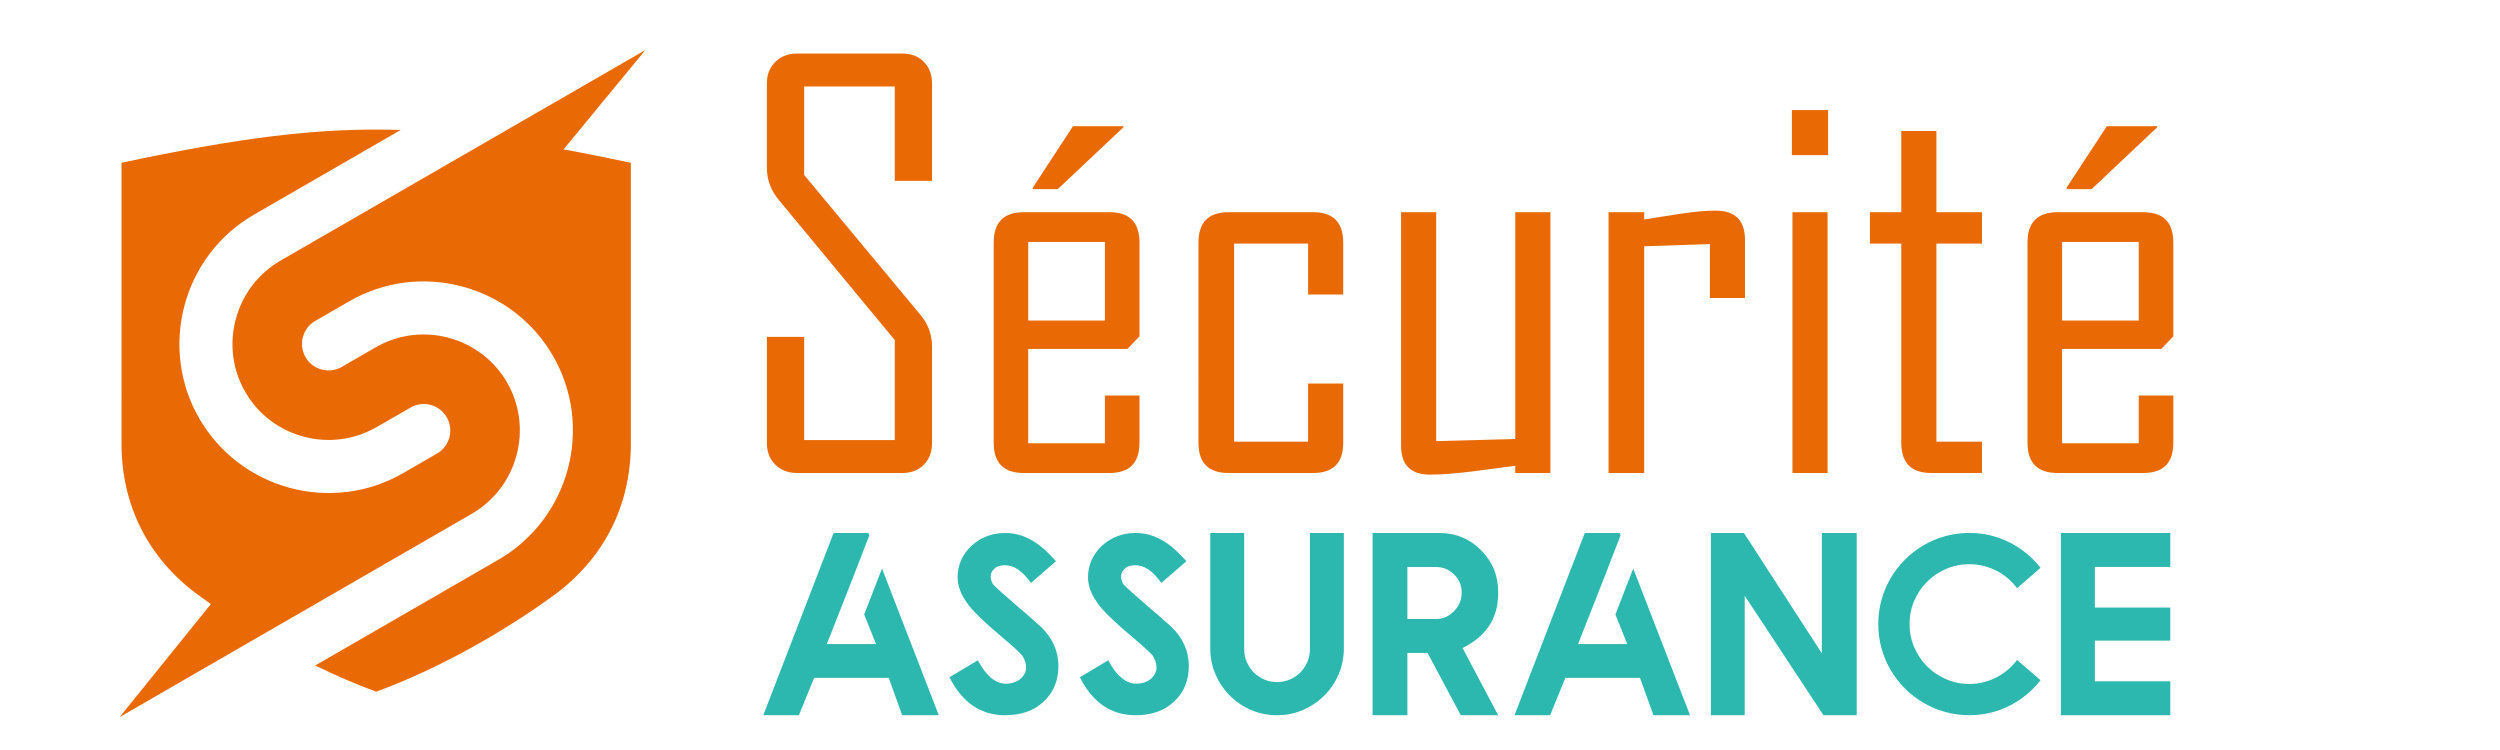
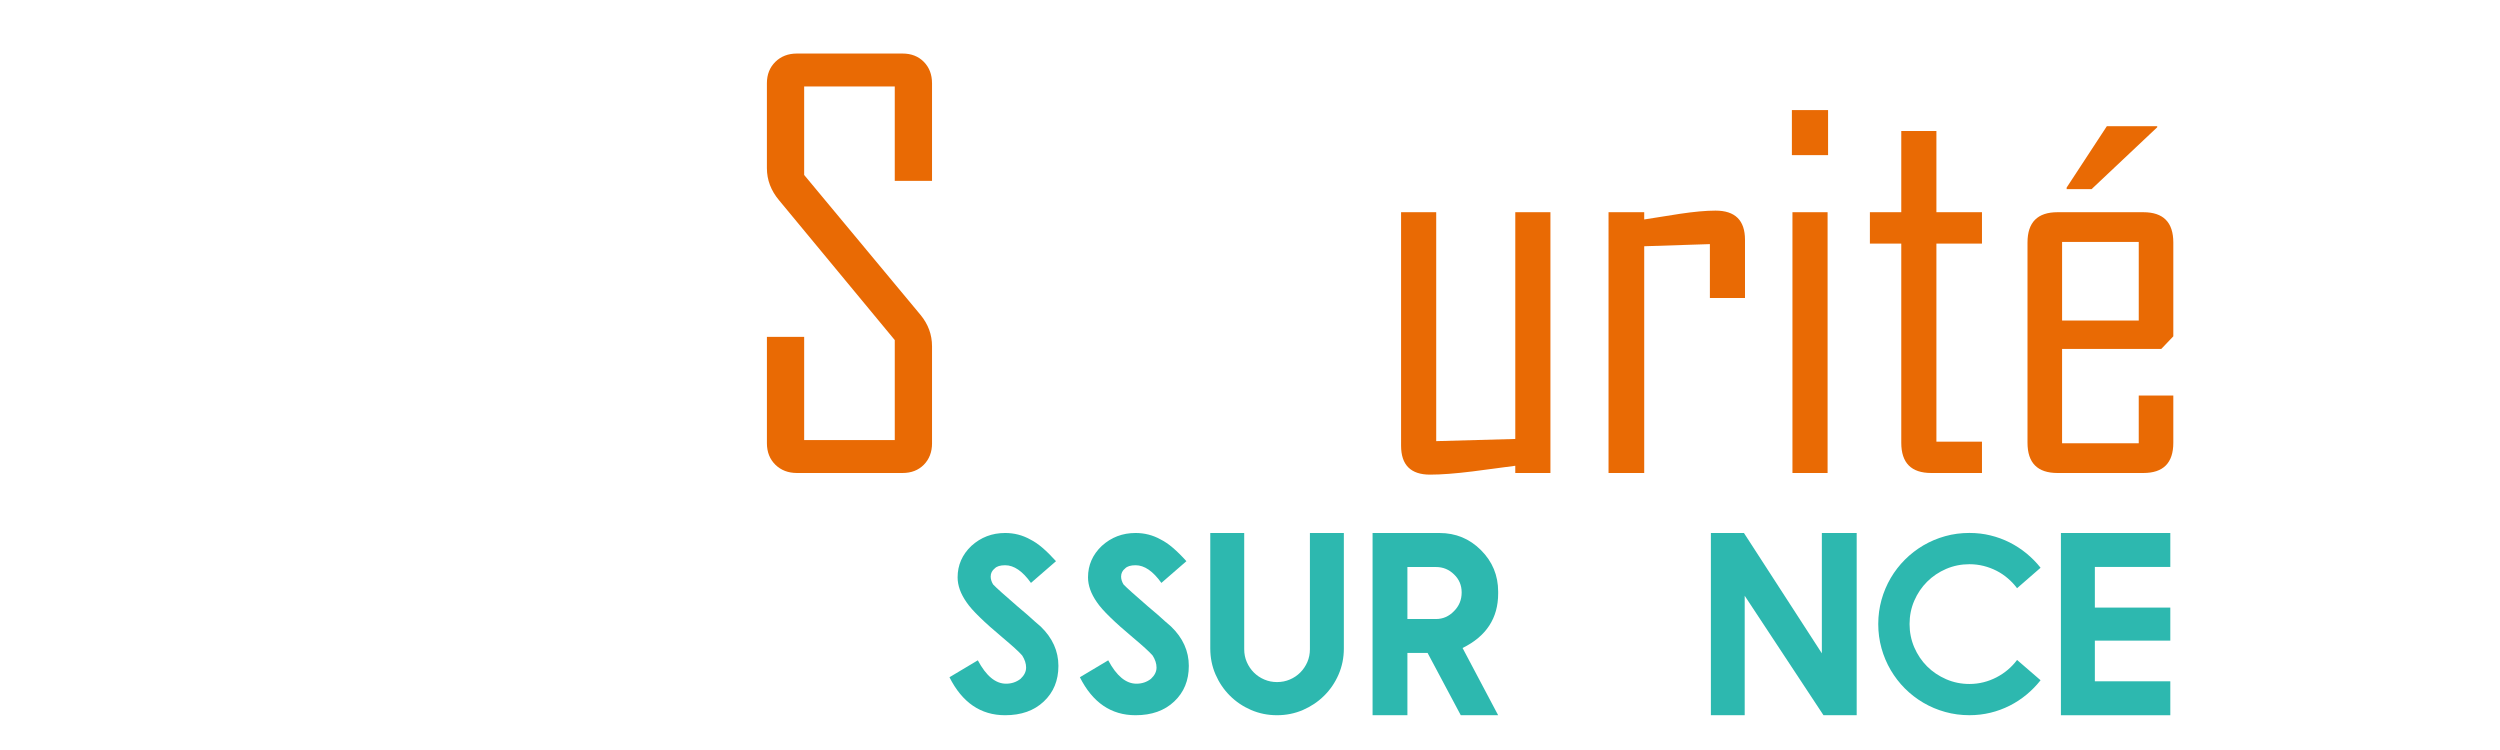
<svg xmlns="http://www.w3.org/2000/svg" version="1.1" id="Calque_1" x="0px" y="0px" width="200px" height="60px" viewBox="0 0 200 60" enable-background="new 0 0 200 60" xml:space="preserve">
  <g>
    <path fill="#E96A04" d="M74.563,35.461c0,0.701-0.219,1.271-0.655,1.717c-0.436,0.441-1.004,0.662-1.704,0.662h-8.449   c-0.701,0-1.276-0.221-1.726-0.662c-0.45-0.445-0.676-1.016-0.676-1.717v-8.513h2.98v8.255h7.248v-7.997l-9.264-11.194   c-0.644-0.771-0.965-1.623-0.965-2.552V6.663c0-0.701,0.226-1.272,0.676-1.715s1.025-0.665,1.726-0.665h8.449   c0.7,0,1.268,0.222,1.704,0.665c0.436,0.443,0.655,1.014,0.655,1.715v7.805h-2.981V6.919h-7.248v7.078L73.64,25.19   c0.615,0.744,0.922,1.58,0.922,2.509V35.461z" />
-     <path fill="#E96A04" d="M91.16,35.418c0,1.617-0.801,2.422-2.401,2.422h-6.863c-1.601,0-2.401-0.805-2.401-2.422V19.4   c0-1.616,0.801-2.423,2.401-2.423h6.863c1.601,0,2.401,0.808,2.401,2.423v7.506l-0.965,1.008H82.26v7.547h6.133v-3.816h2.767   V35.418z M88.393,25.64v-6.283H82.26v6.283H88.393z M89.873,10.18l-5.253,4.953h-1.994v-0.128l3.216-4.911h4.031V10.18z" />
-     <path fill="#E96A04" d="M107.457,35.418c0,1.617-0.801,2.422-2.402,2.422h-6.776c-1.601,0-2.402-0.805-2.402-2.422V19.4   c0-1.616,0.801-2.423,2.402-2.423h6.776c1.602,0,2.402,0.808,2.402,2.423v4.161h-2.809v-4.074H98.73v15.846h5.918V30.68h2.809   V35.418z" />
    <path fill="#E96A04" d="M124.033,37.84h-2.811v-0.578c-1.145,0.156-2.281,0.309-3.412,0.451c-1.369,0.17-2.508,0.258-3.406,0.258   c-1.545,0-2.318-0.773-2.318-2.316V16.977h2.811v18.314l6.326-0.174V16.977h2.811V37.84z" />
    <path fill="#E96A04" d="M139.6,23.839h-2.809v-4.31l-5.254,0.171v18.14h-2.854V16.977h2.854v0.58   c0.943-0.143,1.893-0.293,2.852-0.451c1.145-0.171,2.094-0.257,2.852-0.257c1.572,0,2.359,0.778,2.359,2.337V23.839z" />
    <path fill="#E96A04" d="M146.246,12.41h-2.895V8.807h2.895V12.41z M146.207,37.84h-2.811V16.977h2.811V37.84z" />
    <path fill="#E96A04" d="M158.557,37.84h-4.053c-1.604,0-2.402-0.805-2.402-2.422V19.486h-2.51v-2.51h2.51V10.48h2.811v6.497h3.645   v2.51h-3.645v15.846h3.645V37.84z" />
    <path fill="#E96A04" d="M173.865,35.418c0,1.617-0.799,2.422-2.4,2.422h-6.863c-1.6,0-2.402-0.805-2.402-2.422V19.4   c0-1.616,0.803-2.423,2.402-2.423h6.863c1.602,0,2.4,0.808,2.4,2.423v7.506l-0.963,1.008h-7.936v7.547h6.133v-3.816h2.766V35.418z    M171.1,25.64v-6.283h-6.133v6.283H171.1z M172.578,10.18l-5.254,4.953h-1.992v-0.128l3.217-4.911h4.029V10.18z" />
  </g>
  <g>
-     <path fill="#2DB8AF" d="M69.471,42.64l0.072,0.201l-1.424,3.67l-1.972,5.014h3.934l-0.945-2.369l1.424-3.672l4.545,11.734h-2.929   l-1.077-2.988h-5.969l-1.22,2.988h-2.846l5.623-14.578H69.471z" />
    <path fill="#2DB8AF" d="M80.411,57.218c-1.952,0-3.436-1.014-4.453-3.039l2.268-1.354c0.664,1.248,1.416,1.871,2.257,1.871   c0.439,0,0.826-0.129,1.159-0.387c0.298-0.277,0.447-0.578,0.447-0.904c0-0.316-0.105-0.641-0.314-0.967   c-0.136-0.154-0.332-0.35-0.59-0.584s-0.58-0.514-0.966-0.838c-0.739-0.617-1.351-1.162-1.835-1.635   c-0.485-0.469-0.838-0.869-1.063-1.203c-0.474-0.678-0.712-1.34-0.712-1.992c0-0.977,0.367-1.813,1.098-2.512   c0.76-0.691,1.661-1.035,2.705-1.035c0.72,0,1.387,0.172,2.004,0.516c0.318,0.158,0.647,0.381,0.986,0.672   c0.338,0.291,0.698,0.646,1.078,1.068l-2.003,1.738c-0.671-0.943-1.359-1.414-2.064-1.414c-0.393,0-0.671,0.086-0.833,0.254   c-0.217,0.17-0.325,0.389-0.325,0.652c0,0.203,0.064,0.414,0.193,0.629c0.128,0.137,0.353,0.348,0.675,0.637   s0.745,0.658,1.267,1.111c0.61,0.51,1.074,0.912,1.393,1.213c0.21,0.188,0.365,0.324,0.468,0.404   c0.949,0.914,1.422,1.969,1.422,3.152c0,1.166-0.389,2.115-1.169,2.848C82.729,56.853,81.699,57.218,80.411,57.218z" />
    <path fill="#2DB8AF" d="M90.844,57.218c-1.952,0-3.437-1.014-4.454-3.039l2.268-1.354c0.664,1.248,1.417,1.871,2.257,1.871   c0.44,0,0.827-0.129,1.159-0.387c0.299-0.277,0.448-0.578,0.448-0.904c0-0.316-0.105-0.641-0.315-0.967   c-0.136-0.154-0.333-0.35-0.59-0.584s-0.58-0.514-0.967-0.838c-0.739-0.617-1.349-1.162-1.834-1.635   c-0.485-0.469-0.838-0.869-1.063-1.203c-0.474-0.678-0.712-1.34-0.712-1.992c0-0.977,0.367-1.813,1.099-2.512   c0.759-0.691,1.661-1.035,2.705-1.035c0.718,0,1.386,0.172,2.003,0.516c0.318,0.158,0.646,0.381,0.986,0.672   c0.339,0.291,0.699,0.646,1.078,1.068l-2.002,1.738c-0.671-0.943-1.36-1.414-2.064-1.414c-0.394,0-0.671,0.086-0.834,0.254   c-0.217,0.17-0.325,0.389-0.325,0.652c0,0.203,0.064,0.414,0.193,0.629c0.129,0.137,0.354,0.348,0.676,0.637   c0.321,0.289,0.744,0.658,1.266,1.111c0.61,0.51,1.075,0.912,1.393,1.213c0.21,0.188,0.365,0.324,0.467,0.404   c0.95,0.914,1.423,1.969,1.423,3.152c0,1.166-0.39,2.115-1.169,2.848C93.162,56.853,92.132,57.218,90.844,57.218z" />
    <path fill="#2DB8AF" d="M104.793,42.64h2.715v9.242c0,0.736-0.141,1.432-0.422,2.078c-0.281,0.648-0.664,1.211-1.148,1.691   c-0.484,0.482-1.051,0.863-1.697,1.145c-0.648,0.281-1.342,0.422-2.08,0.422c-0.74,0-1.432-0.141-2.08-0.422   s-1.211-0.662-1.693-1.145c-0.482-0.48-0.862-1.043-1.144-1.691c-0.281-0.646-0.422-1.342-0.422-2.078V42.64h2.715v9.301   c0,0.367,0.069,0.709,0.208,1.027c0.14,0.318,0.327,0.598,0.565,0.834c0.237,0.236,0.514,0.424,0.833,0.559   c0.318,0.137,0.658,0.205,1.018,0.205c0.365,0,0.709-0.068,1.027-0.205c0.318-0.135,0.596-0.322,0.832-0.559   c0.238-0.236,0.426-0.516,0.566-0.834c0.137-0.318,0.207-0.66,0.207-1.027V42.64z" />
    <path fill="#2DB8AF" d="M119.852,57.218h-2.99l-2.654-4.982h-1.615v4.982h-2.787V42.64h5.35c1.301,0,2.408,0.455,3.322,1.371   c0.916,0.914,1.375,2.021,1.375,3.324v0.143c0,1.973-0.949,3.428-2.848,4.361L119.852,57.218z M114.879,49.522   c0.557,0,1.037-0.211,1.443-0.633c0.406-0.406,0.611-0.904,0.611-1.494c0-0.576-0.205-1.057-0.611-1.443   c-0.398-0.391-0.881-0.59-1.443-0.59h-2.287v4.16H114.879z" />
-     <path fill="#2DB8AF" d="M129.57,42.64l0.072,0.201l-1.424,3.67l-1.973,5.014h3.934l-0.945-2.369l1.426-3.672l4.543,11.734h-2.928   l-1.076-2.988h-5.969l-1.221,2.988h-2.848l5.623-14.578H129.57z" />
    <path fill="#2DB8AF" d="M148.535,42.64v14.578h-2.656l-6.303-9.557v9.557h-2.705V42.64h2.645l6.232,9.627V42.64H148.535z" />
    <path fill="#2DB8AF" d="M157.553,54.718c0.391,0,0.771-0.047,1.133-0.139c0.365-0.092,0.707-0.223,1.031-0.391   c0.328-0.17,0.629-0.371,0.906-0.604c0.277-0.236,0.525-0.496,0.742-0.789l1.881,1.625c-0.332,0.422-0.707,0.803-1.123,1.15   c-0.418,0.346-0.869,0.641-1.352,0.885c-0.486,0.244-0.998,0.434-1.537,0.564c-0.537,0.131-1.098,0.197-1.682,0.197   c-0.67,0-1.316-0.086-1.938-0.26c-0.619-0.172-1.199-0.416-1.744-0.736c-0.541-0.318-1.033-0.697-1.475-1.139   c-0.439-0.439-0.82-0.934-1.139-1.475c-0.316-0.541-0.564-1.125-0.736-1.744c-0.172-0.621-0.26-1.264-0.26-1.938   c0-0.67,0.088-1.314,0.26-1.936c0.172-0.619,0.42-1.201,0.736-1.744c0.318-0.541,0.699-1.033,1.139-1.473   c0.441-0.441,0.934-0.82,1.475-1.141c0.545-0.318,1.125-0.563,1.744-0.736c0.621-0.174,1.268-0.258,1.938-0.258   c0.584,0,1.145,0.064,1.682,0.197c0.539,0.131,1.051,0.318,1.537,0.563c0.482,0.244,0.934,0.539,1.352,0.881   c0.416,0.344,0.791,0.723,1.123,1.143l-1.881,1.637c-0.217-0.291-0.465-0.555-0.742-0.791c-0.277-0.238-0.578-0.439-0.906-0.607   c-0.324-0.164-0.666-0.293-1.031-0.385c-0.361-0.09-0.742-0.137-1.133-0.137c-0.656,0-1.277,0.125-1.861,0.375   c-0.582,0.252-1.09,0.592-1.525,1.027c-0.434,0.434-0.775,0.939-1.027,1.521c-0.25,0.578-0.375,1.201-0.375,1.863   c0,0.66,0.125,1.279,0.375,1.863c0.252,0.58,0.594,1.092,1.027,1.525c0.436,0.434,0.943,0.773,1.525,1.027   C156.275,54.591,156.896,54.718,157.553,54.718z" />
    <path fill="#2DB8AF" d="M173.625,42.64v2.715h-6.037v3.252h6.037v2.643h-6.037v3.254h6.037v2.715h-8.752V42.64H173.625z" />
  </g>
-   <path fill-rule="evenodd" clip-rule="evenodd" fill="#E96A04" d="M25.223,25.673 M51.633,4l-6.544,7.946  c1.691,0.316,3.474,0.672,5.377,1.075v22.488c0,4.933-2.151,9.177-6.132,12.091c-3.972,2.909-9.195,5.888-14.24,7.735  c-1.625-0.595-3.266-1.308-4.878-2.096l14.657-8.462c2.748-1.589,4.729-4.187,5.551-7.252c0.818-3.064,0.404-6.303-1.182-9.051  c-1.585-2.75-4.188-4.731-7.251-5.55c-3.061-0.824-6.306-0.407-9.052,1.18l-2.718,1.568c-1.013,0.585-1.362,1.885-0.778,2.902  c0.589,1.015,1.887,1.362,2.903,0.776l2.715-1.568c1.771-1.024,3.86-1.287,5.832-0.761c1.973,0.531,3.652,1.803,4.671,3.573  c1.022,1.771,1.288,3.861,0.758,5.832c-0.53,1.973-1.801,3.65-3.572,4.672L9.571,57.366l7.298-9.04  c-0.348-0.241-0.686-0.484-1.016-0.727c-3.979-2.914-6.132-7.158-6.132-12.091V13.021c9.253-1.963,15.636-2.84,22.336-2.625  l-11.744,6.779c-2.748,1.588-4.731,4.191-5.55,7.25c-0.82,3.064-0.407,6.308,1.18,9.053c1.588,2.748,4.188,4.729,7.25,5.553  c3.063,0.82,6.306,0.408,9.054-1.179l2.716-1.568c1.013-0.591,1.362-1.892,0.777-2.901c-0.584-1.016-1.887-1.363-2.899-0.777  l-2.718,1.563c-1.769,1.024-3.856,1.291-5.833,0.761c-1.971-0.525-3.648-1.804-4.669-3.573c-1.023-1.77-1.286-3.856-0.757-5.828  c0.528-1.976,1.8-3.651,3.569-4.676C31.471,15.638,42.602,9.214,51.633,4z" />
</svg>